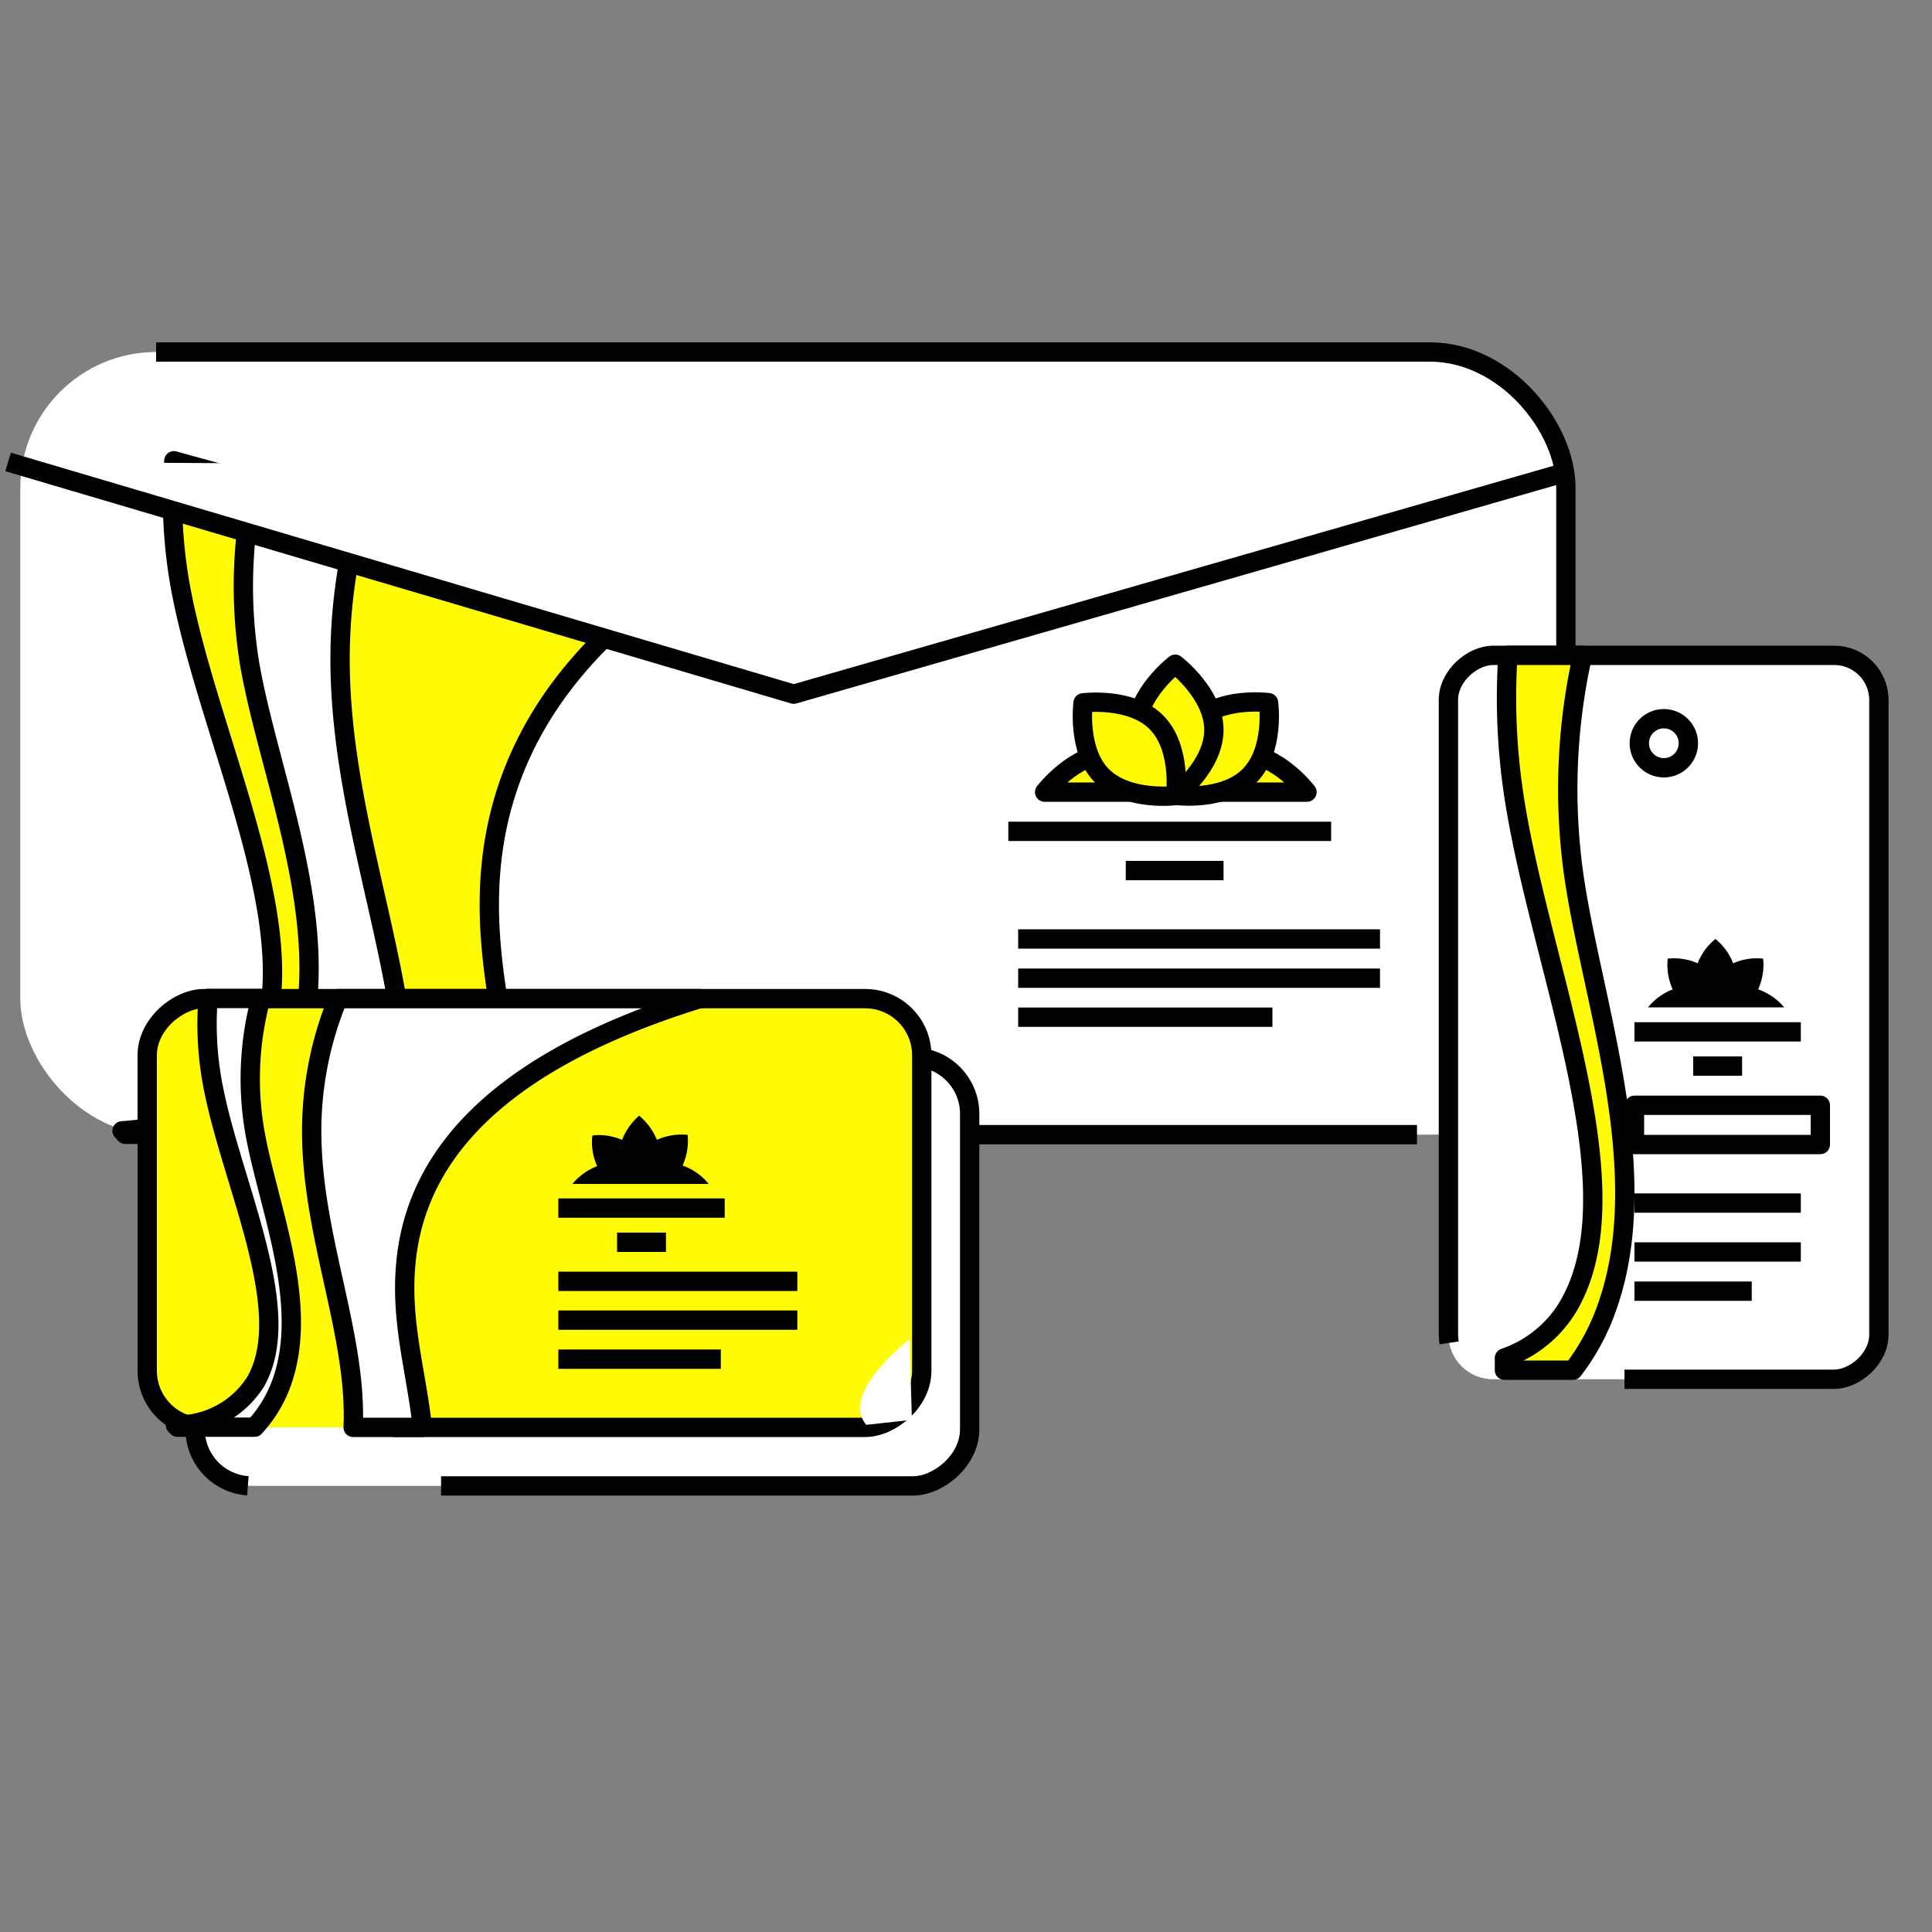
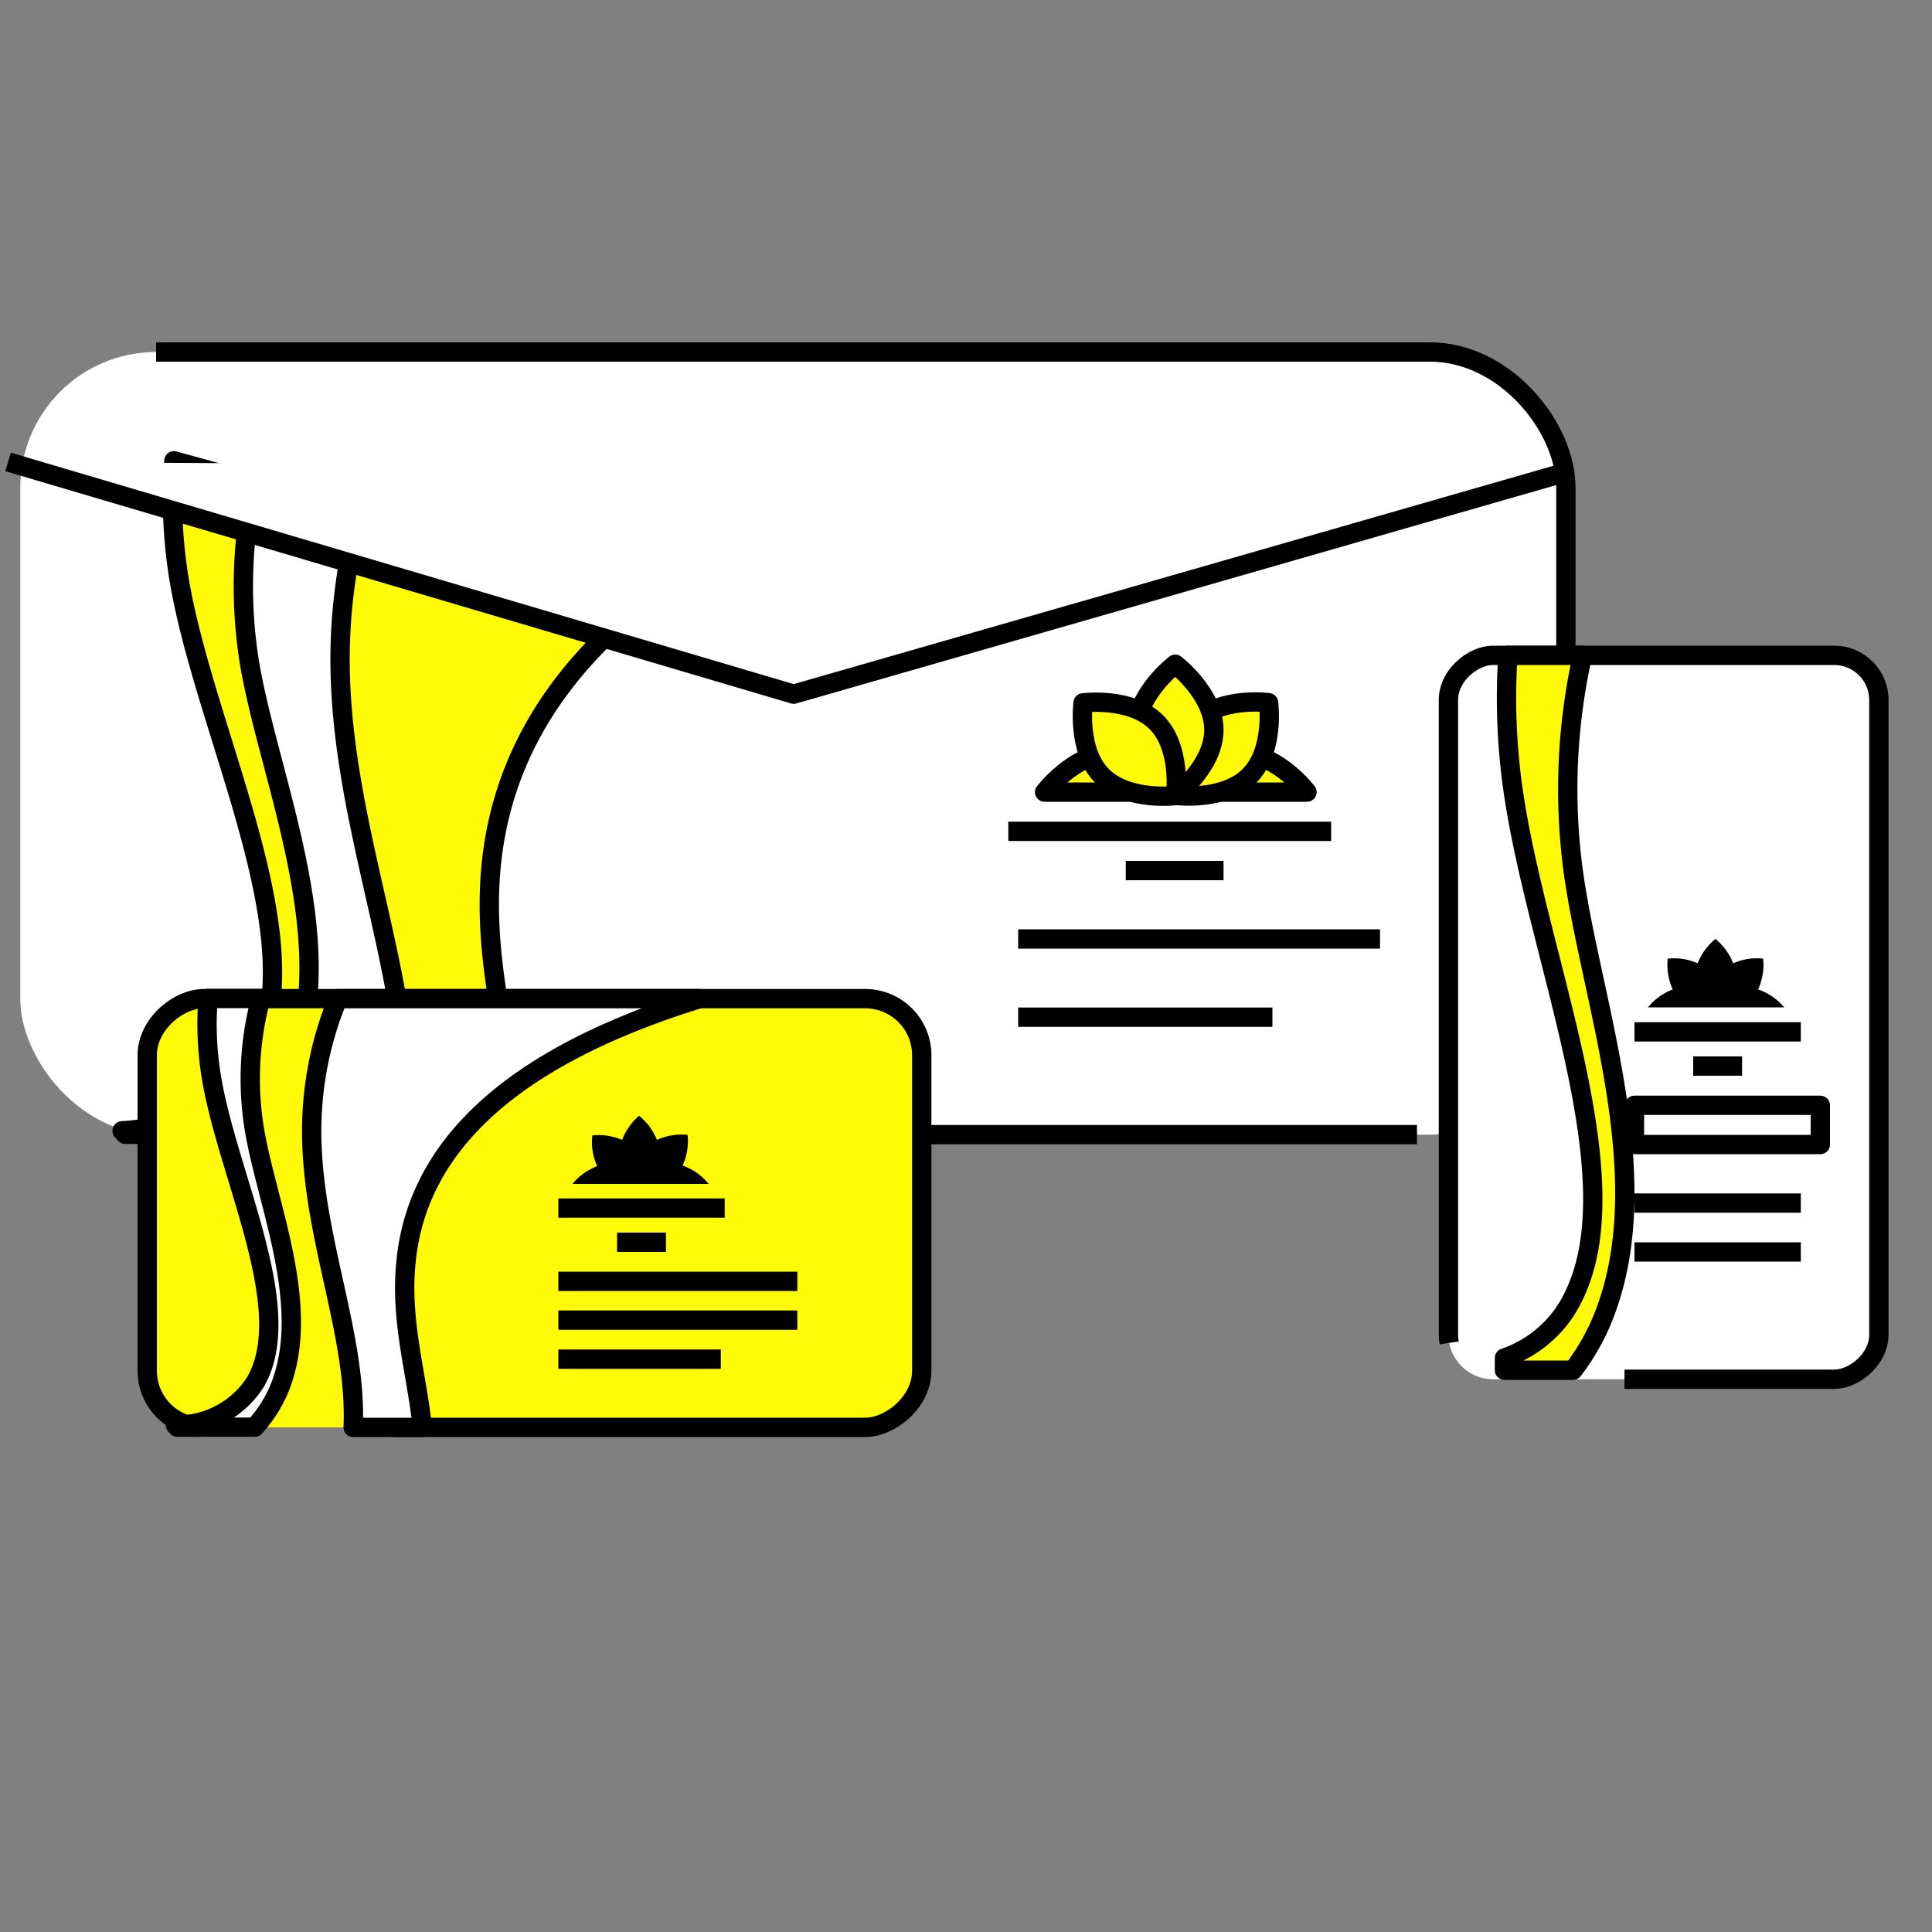
<svg xmlns="http://www.w3.org/2000/svg" id="Слой_9" data-name="Слой 9" viewBox="0 0 100 100">
  <rect x="0" y="0" width="100" height="100" fill="#808080" stroke="none" />
  <defs>
    <style>.cls-1{fill:url(#Безымянный_градиент_8);}.cls-2,.cls-5{fill:#fff;}.cls-2,.cls-3,.cls-4{stroke:#000;stroke-dasharray:105 10 60;}.cls-2,.cls-3{stroke-linejoin:round;}.cls-3,.cls-4{fill:#fffb06;}.cls-4{stroke-miterlimit:10;}</style>
    <linearGradient id="Безымянный_градиент_8" x1="35.43" y1="21.69" x2="76.37" y2="21.69" gradientUnits="userSpaceOnUse">
      <stop offset="0" stop-color="#f19c02" />
      <stop offset="0.18" stop-color="#f4b33e" />
      <stop offset="0.4" stop-color="#f8ce82" />
      <stop offset="0.6" stop-color="#fbe3b8" />
      <stop offset="0.78" stop-color="#fdf2de" />
      <stop offset="0.91" stop-color="#fffcf6" />
      <stop offset="1" stop-color="#fff" />
    </linearGradient>
  </defs>
  <title>Geometric</title>
  <path class="cls-1" d="M35.43,18.09a11,11,0,0,0,3.64,3.7c4.62,2.79,9.22.2,16.43.74a33.4,33.4,0,0,1,10.9,2.76l10-2.49C64.22,20,57.16,20.12,52.87,20.85c-1.41.24-6.39,1.18-7.94-1.08a3,3,0,0,1-.48-1.61Z" />
  <rect class="cls-2" x="1.05" y="18.22" width="80" height="40.51" rx="7.03" ry="7.03" />
  <path class="cls-3" d="M17.61,34.82c.2,8.3,3.78,16,3.45,23.4h5.73c-.46-4.38-1.81-8.54-1.38-13.28s2.64-9.84,8.74-14.38l-15.4-4.42A28.39,28.39,0,0,0,17.61,34.82Z" />
  <path class="cls-3" d="M13.18,25,9,23.85a25.93,25.93,0,0,0,.32,6.43C10.78,38.41,16.47,49.08,13,55c-1.44,2.47-4,3.36-6.68,3.53l.16.18H13A10.64,10.64,0,0,0,15,55.55c2.77-6.64-1-15-2.07-21.14A24.84,24.84,0,0,1,13.18,25Z" />
  <polyline class="cls-2" points="81.27 24.38 41.08 35.93 0.42 23.91" />
  <line class="cls-2" x1="52.7" y1="48.6" x2="71.43" y2="48.6" />
-   <line class="cls-2" x1="52.7" y1="50.63" x2="71.43" y2="50.63" />
  <line class="cls-2" x1="52.7" y1="52.65" x2="65.86" y2="52.65" />
  <path class="cls-3" d="M67.65,41v0s-1.52-2-3.4-2-3.4,2-3.4,2v0Z" />
  <path class="cls-3" d="M64.66,40.17c-1.33,1.32-3.8,1-3.8,1s-.31-2.47,1-3.8,3.8-1,3.8-1S66,38.84,64.66,40.17Z" />
  <path class="cls-3" d="M62.83,37.78c0,1.88-2,3.4-2,3.4s-2-1.52-2-3.4,2-3.4,2-3.4S62.83,35.9,62.83,37.78Z" />
  <path class="cls-3" d="M60.86,41v0s-1.52-2-3.39-2-3.4,2-3.4,2v0Z" />
  <path class="cls-3" d="M59.85,37.38c1.33,1.33,1,3.8,1,3.8s-2.46.31-3.79-1-1-3.8-1-3.8S58.53,36.06,59.85,37.38Z" />
  <line class="cls-2" x1="58.27" y1="45.06" x2="63.33" y2="45.06" />
  <line class="cls-2" x1="52.19" y1="43.03" x2="68.9" y2="43.03" />
  <rect class="cls-2" x="67.38" y="41.51" width="37.47" height="22.28" rx="2.31" ry="2.31" transform="translate(33.46 138.77) rotate(-90)" />
  <path class="cls-3" d="M81.45,45.23a31.87,31.87,0,0,1,.46-11.31H78.05a33.63,33.63,0,0,0,.27,7c1.23,8.57,6.17,19.83,3.17,26.09a6.16,6.16,0,0,1-3.62,3.28l0,.63h3.55a11.56,11.56,0,0,0,1.79-3.35C85.66,60.53,82.37,51.74,81.45,45.23Z" />
  <rect class="cls-2" x="84.6" y="57.21" width="9.62" height="2.03" />
  <line class="cls-2" x1="84.6" y1="62.27" x2="93.21" y2="62.27" />
  <line class="cls-2" x1="84.6" y1="64.8" x2="93.21" y2="64.8" />
-   <line class="cls-2" x1="84.6" y1="66.83" x2="90.67" y2="66.83" />
  <path d="M91,51.21a3.06,3.06,0,0,0,.26-1.59,3,3,0,0,0-1.55.24,3.06,3.06,0,0,0-.92-1.26,3.06,3.06,0,0,0-.92,1.26,3,3,0,0,0-1.55-.24,3.06,3.06,0,0,0,.26,1.59,3.1,3.1,0,0,0-1.28.93h3.49l0,0h.07l0,0h3.49A3.1,3.1,0,0,0,91,51.21Z" />
  <line class="cls-2" x1="87.64" y1="55.18" x2="90.17" y2="55.18" />
  <line class="cls-2" x1="84.6" y1="53.41" x2="93.21" y2="53.41" />
-   <circle class="cls-2" cx="86.12" cy="38.47" r="1.27" />
-   <rect class="cls-2" x="19.04" y="45.77" width="22.19" height="40.09" rx="2.93" ry="2.93" transform="translate(-35.67 95.95) rotate(-90)" />
  <rect class="cls-4" x="16.57" y="42.74" width="22.19" height="40.09" rx="2.93" ry="2.93" transform="translate(-35.12 90.45) rotate(-90)" />
  <path class="cls-2" d="M21,65.47c-.27,3,.57,5.64.86,8.41H18.28c.2-4.68-2-9.56-2.14-14.82a18,18,0,0,1,1.35-7.37H36.21C24.67,55.26,21.41,60.65,21,65.47Z" />
  <path class="cls-2" d="M14.46,71.87a6.79,6.79,0,0,1-1.28,2h-4l-.1-.11a4.81,4.81,0,0,0,4.15-2.24c2.15-3.76-1.39-10.52-2.27-15.66a16.83,16.83,0,0,1-.19-4.18H13.5a16.08,16.08,0,0,0-.33,6.79C13.83,62.39,16.18,67.67,14.46,71.87Z" />
  <line class="cls-2" x1="28.9" y1="66.32" x2="41.27" y2="66.32" />
  <line class="cls-2" x1="28.9" y1="68.33" x2="41.27" y2="68.33" />
  <line class="cls-2" x1="28.9" y1="70.35" x2="37.31" y2="70.35" />
-   <path class="cls-5" d="M47.08,69.32s-3.66,2.79-2.24,4.43l2.36-.26Z" />
+   <path class="cls-5" d="M47.08,69.32l2.36-.26Z" />
  <path d="M35.33,60.33a3.06,3.06,0,0,0,.26-1.59A3.11,3.11,0,0,0,34,59a3.08,3.08,0,0,0-.92-1.25A3.17,3.17,0,0,0,32.2,59a3.07,3.07,0,0,0-1.54-.23,3,3,0,0,0,.25,1.59,3.1,3.1,0,0,0-1.28.92h3.49l0,0h.07a.12.12,0,0,1,0,0h3.49A3,3,0,0,0,35.33,60.33Z" />
  <line class="cls-2" x1="31.94" y1="64.3" x2="34.47" y2="64.3" />
  <line class="cls-2" x1="28.9" y1="62.53" x2="37.51" y2="62.53" />
</svg>